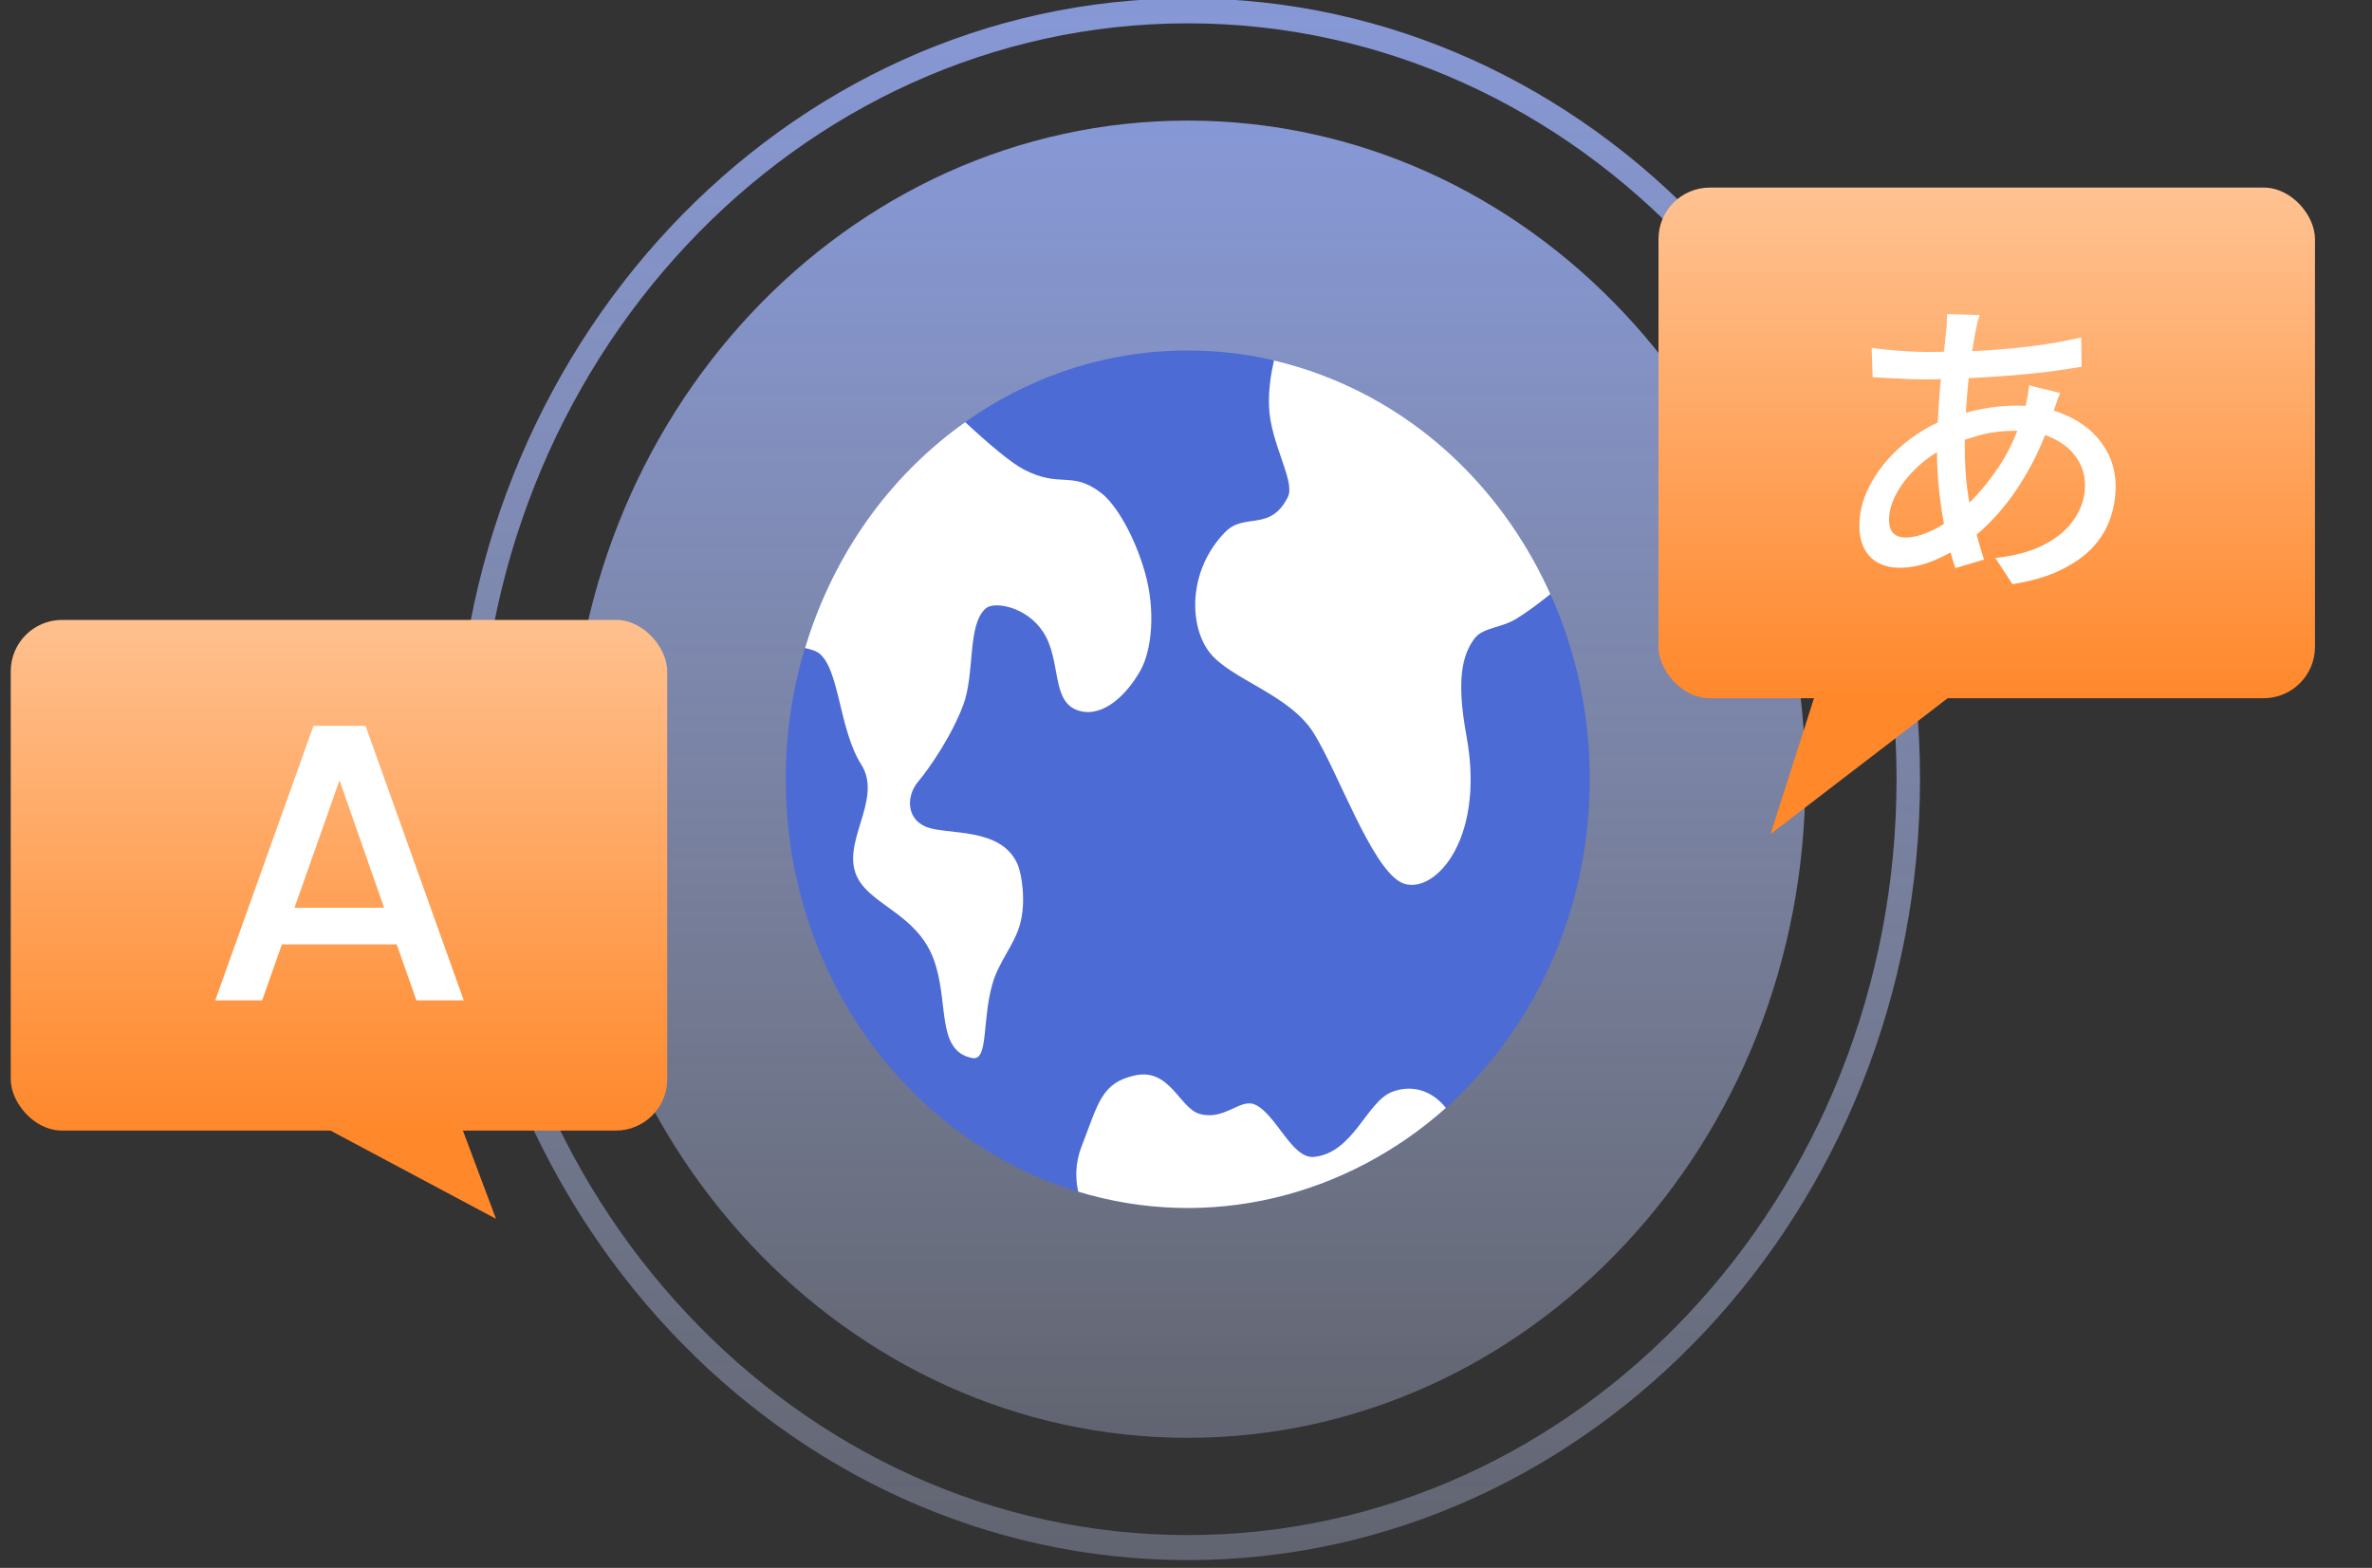
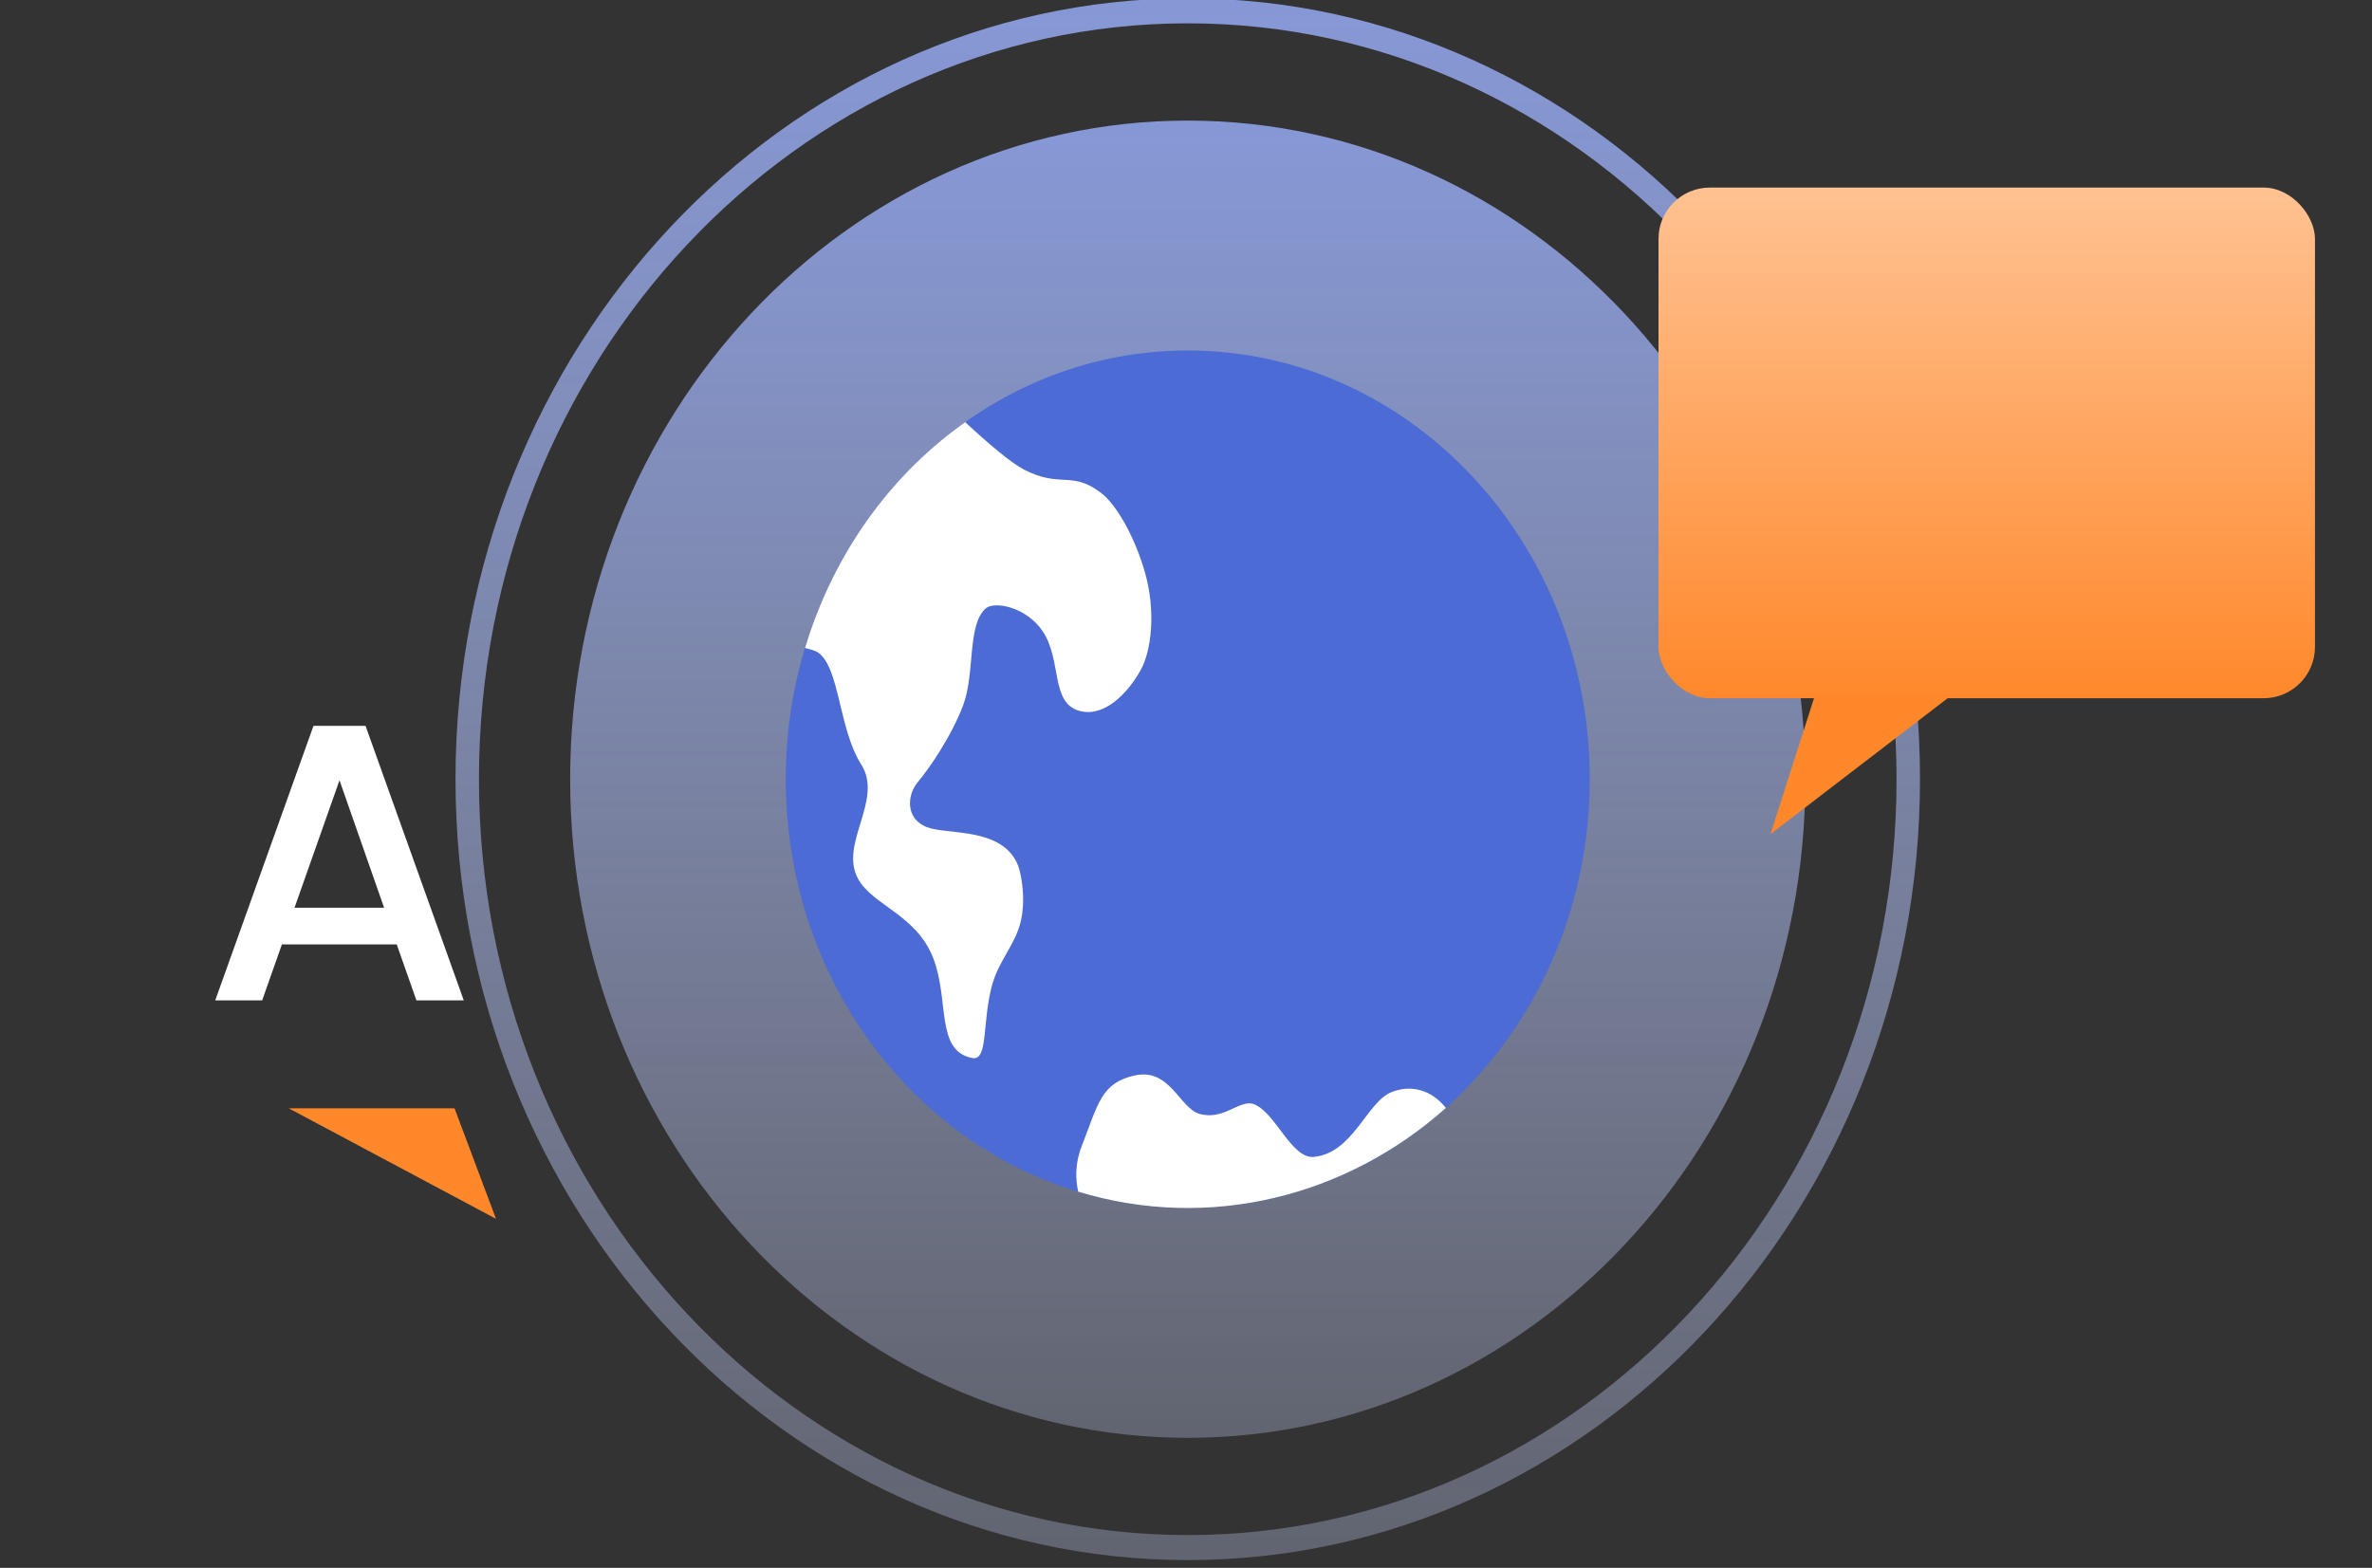
<svg xmlns="http://www.w3.org/2000/svg" width="242" height="160" viewBox="0 0 242 160" fill="none">
  <rect x="0" y="0" width="242" height="160" fill="#333333" stroke="none" />
  <g clip-path="url(#clip0_3467_23255)">
    <path d="M121.179 12.306C86.38 12.306 58.169 42.398 58.169 79.517C58.169 116.634 86.38 146.726 121.179 146.726C155.977 146.726 184.188 116.634 184.188 79.517C184.188 42.398 155.977 12.306 121.179 12.306Z" fill="url(#paint0_linear_3467_23255)" />
    <path d="M121.178 -0.171C79.985 -0.171 46.472 35.576 46.472 79.517C46.472 123.456 79.985 159.204 121.178 159.204C162.372 159.204 195.886 123.456 195.886 79.517C195.886 35.576 162.372 -0.171 121.178 -0.171ZM121.178 156.651C81.305 156.651 48.865 122.049 48.865 79.517C48.865 36.984 81.305 2.381 121.178 2.381C161.052 2.381 193.492 36.984 193.492 79.517C193.492 122.049 161.052 156.651 121.178 156.651Z" fill="url(#paint1_linear_3467_23255)" />
    <path d="M121.179 123.266C143.831 123.266 162.194 103.679 162.194 79.516C162.194 55.354 143.831 35.766 121.179 35.766C98.526 35.766 80.163 55.354 80.163 79.516C80.163 103.679 98.526 123.266 121.179 123.266Z" fill="#4D6BD5" />
    <path d="M147.515 113.061C146.029 111.19 143.933 110.662 141.98 111.443C139.419 112.467 138.073 117.641 134.069 118.058C131.768 118.297 130.163 113.579 127.966 112.693C126.498 112.102 124.841 114.412 122.351 113.657C120.317 113.04 119.348 108.948 115.759 109.75C112.352 110.512 112.061 112.575 110.339 117.016C109.663 118.761 109.725 120.362 110.005 121.609C123.426 125.678 137.39 122.088 147.515 113.061Z" fill="white" />
    <path d="M112.348 50.308C109.328 47.994 108.222 49.841 104.505 47.938C103.151 47.244 100.851 45.287 98.473 43.079C91.341 48.127 85.624 55.59 82.535 64.854C82.394 65.278 82.261 65.703 82.132 66.129C82.707 66.267 83.177 66.396 83.459 66.588C85.662 68.088 85.556 74.377 87.866 78.013C90.176 81.648 85.553 86.119 87.557 89.704C89.064 92.4 93.466 93.351 95.19 97.719C96.897 102.045 95.398 107.26 99.205 107.971C100.851 108.278 100.185 104.251 101.226 100.49C101.886 98.101 103.485 96.475 104.082 94.264C104.679 92.053 104.274 89.258 103.808 88.187C102.145 84.357 96.605 85.234 94.509 84.389C92.412 83.544 92.486 81.186 93.651 79.792C94.817 78.398 97.067 75.158 98.276 71.933C99.486 68.707 98.661 63.748 100.569 62.086C101.452 61.317 104.726 61.917 106.405 64.457C108.355 67.406 107.151 71.731 110.137 72.546C112.646 73.232 115.024 70.778 116.349 68.427C117.508 66.369 117.931 62.305 116.799 58.367C115.716 54.599 113.824 51.439 112.348 50.308Z" fill="white" />
-     <path d="M154.764 63.105C155.884 62.403 157.068 61.518 158.173 60.627C153.657 50.564 145.556 42.33 134.925 38.297C133.285 37.674 131.633 37.172 129.977 36.781C129.651 38.191 129.42 39.789 129.467 41.392C129.58 45.254 132.198 49.111 131.391 50.722C129.602 54.291 126.971 52.297 125.032 54.261C121.181 58.163 121.268 63.869 123.429 66.61C125.591 69.351 131.572 70.858 134.04 74.828C136.508 78.798 139.832 88.28 142.841 89.995C145.851 91.711 151.663 86.226 149.611 75.074C148.575 69.44 149.164 66.846 150.434 65.162C151.312 63.998 153.124 64.134 154.764 63.105Z" fill="white" />
    <path d="M50.604 124.378L29.465 113.104H46.376L50.604 124.378Z" fill="#FF882B" />
-     <rect x="1.095" y="63.261" width="66.977" height="52.111" rx="5.241" fill="url(#paint2_linear_3467_23255)" />
    <path d="M40.474 96.372H28.761L26.748 102.088H21.958L31.981 74.073H37.294L47.317 102.088H42.486L40.474 96.372ZM39.186 92.629L34.637 79.627L30.049 92.629H39.186Z" fill="white" />
    <path d="M180.632 85.12L186.147 67.89H203.089L180.632 85.12Z" fill="#FF882B" />
    <rect x="169.206" y="19.142" width="66.977" height="52.111" rx="5.241" fill="url(#paint3_linear_3467_23255)" />
-     <path d="M201.967 32.147C201.903 32.383 201.828 32.64 201.742 32.919C201.678 33.199 201.624 33.456 201.581 33.692C201.388 34.637 201.205 35.775 201.034 37.106C200.862 38.415 200.722 39.81 200.615 41.292C200.508 42.773 200.454 44.222 200.454 45.639C200.454 47.163 200.54 48.602 200.712 49.954C200.905 51.306 201.152 52.573 201.452 53.754C201.753 54.934 202.075 56.051 202.418 57.103L199.488 57.972C199.166 57.006 198.855 55.879 198.554 54.591C198.275 53.281 198.05 51.897 197.878 50.437C197.706 48.977 197.62 47.517 197.62 46.058C197.62 44.984 197.652 43.879 197.717 42.741C197.781 41.603 197.856 40.498 197.942 39.424C198.05 38.329 198.157 37.299 198.264 36.333C198.393 35.367 198.49 34.508 198.554 33.757C198.597 33.478 198.618 33.177 198.618 32.855C198.64 32.533 198.651 32.265 198.651 32.05L201.967 32.147ZM196.558 35.914C198.511 35.914 200.4 35.871 202.225 35.785C204.05 35.678 205.799 35.517 207.474 35.302C209.17 35.088 210.791 34.798 212.336 34.433L212.368 37.428C211.231 37.621 209.996 37.803 208.665 37.975C207.334 38.125 205.96 38.254 204.544 38.361C203.127 38.469 201.721 38.555 200.325 38.619C198.951 38.684 197.663 38.716 196.461 38.716C195.967 38.716 195.388 38.705 194.722 38.684C194.057 38.641 193.391 38.608 192.726 38.587C192.082 38.544 191.523 38.512 191.051 38.49L190.955 35.496C191.341 35.56 191.867 35.624 192.532 35.689C193.219 35.753 193.928 35.807 194.658 35.85C195.388 35.893 196.021 35.914 196.558 35.914ZM210.179 40.1C210.114 40.272 210.028 40.498 209.921 40.777C209.835 41.056 209.739 41.335 209.631 41.614C209.545 41.893 209.46 42.129 209.374 42.322C208.751 44.297 207.989 46.1 207.087 47.732C206.207 49.342 205.241 50.77 204.189 52.015C203.159 53.239 202.096 54.258 201.001 55.074C199.971 55.868 198.812 56.544 197.524 57.103C196.257 57.661 195.001 57.94 193.756 57.94C193.026 57.94 192.35 57.79 191.727 57.489C191.105 57.188 190.611 56.716 190.246 56.072C189.881 55.428 189.699 54.612 189.699 53.625C189.699 52.509 189.935 51.403 190.407 50.308C190.879 49.213 191.523 48.172 192.339 47.185C193.176 46.197 194.143 45.317 195.237 44.544C196.332 43.771 197.491 43.149 198.715 42.676C199.788 42.29 200.937 41.979 202.161 41.743C203.406 41.507 204.586 41.388 205.703 41.388C207.742 41.388 209.513 41.753 211.016 42.483C212.54 43.192 213.721 44.168 214.558 45.414C215.417 46.659 215.846 48.065 215.846 49.632C215.846 50.791 215.653 51.907 215.267 52.981C214.902 54.033 214.3 55.01 213.463 55.911C212.626 56.791 211.531 57.553 210.179 58.197C208.848 58.842 207.227 59.314 205.316 59.614L203.577 56.942C205.574 56.727 207.248 56.265 208.601 55.557C209.953 54.849 210.973 53.968 211.66 52.916C212.368 51.864 212.723 50.727 212.723 49.503C212.723 48.494 212.444 47.582 211.885 46.766C211.349 45.929 210.544 45.252 209.47 44.737C208.418 44.222 207.12 43.965 205.574 43.965C204.179 43.965 202.901 44.136 201.742 44.48C200.604 44.802 199.638 45.145 198.844 45.51C197.685 46.025 196.643 46.712 195.72 47.571C194.797 48.408 194.067 49.31 193.531 50.276C192.994 51.242 192.726 52.165 192.726 53.045C192.726 53.646 192.865 54.097 193.144 54.398C193.445 54.698 193.874 54.849 194.432 54.849C195.205 54.849 196.096 54.612 197.105 54.14C198.114 53.668 199.123 52.97 200.132 52.047C201.463 50.866 202.697 49.439 203.835 47.764C204.994 46.09 205.917 44.029 206.604 41.582C206.669 41.388 206.722 41.163 206.765 40.905C206.83 40.626 206.883 40.347 206.926 40.068C206.969 39.768 207.002 39.521 207.023 39.328L210.179 40.1Z" fill="white" />
  </g>
  <defs>
    <linearGradient id="paint0_linear_3467_23255" x1="121.179" y1="12.306" x2="121.179" y2="146.726" gradientUnits="userSpaceOnUse">
      <stop stop-color="#9BB1FF" stop-opacity="0.8" />
      <stop offset="1" stop-color="#CCD7FF" stop-opacity="0.3" />
    </linearGradient>
    <linearGradient id="paint1_linear_3467_23255" x1="121.179" y1="-0.171" x2="121.179" y2="159.204" gradientUnits="userSpaceOnUse">
      <stop stop-color="#9BB1FF" stop-opacity="0.8" />
      <stop offset="1" stop-color="#CCD7FF" stop-opacity="0.3" />
    </linearGradient>
    <linearGradient id="paint2_linear_3467_23255" x1="34.583" y1="63.261" x2="34.583" y2="115.372" gradientUnits="userSpaceOnUse">
      <stop stop-color="#FFC08E" />
      <stop offset="1" stop-color="#FF882B" />
    </linearGradient>
    <linearGradient id="paint3_linear_3467_23255" x1="202.694" y1="19.142" x2="202.694" y2="71.252" gradientUnits="userSpaceOnUse">
      <stop stop-color="#FFC292" />
      <stop offset="1" stop-color="#FF882B" />
    </linearGradient>
    <clipPath id="clip0_3467_23255">
      <rect width="242" height="160" fill="white" />
    </clipPath>
  </defs>
</svg>